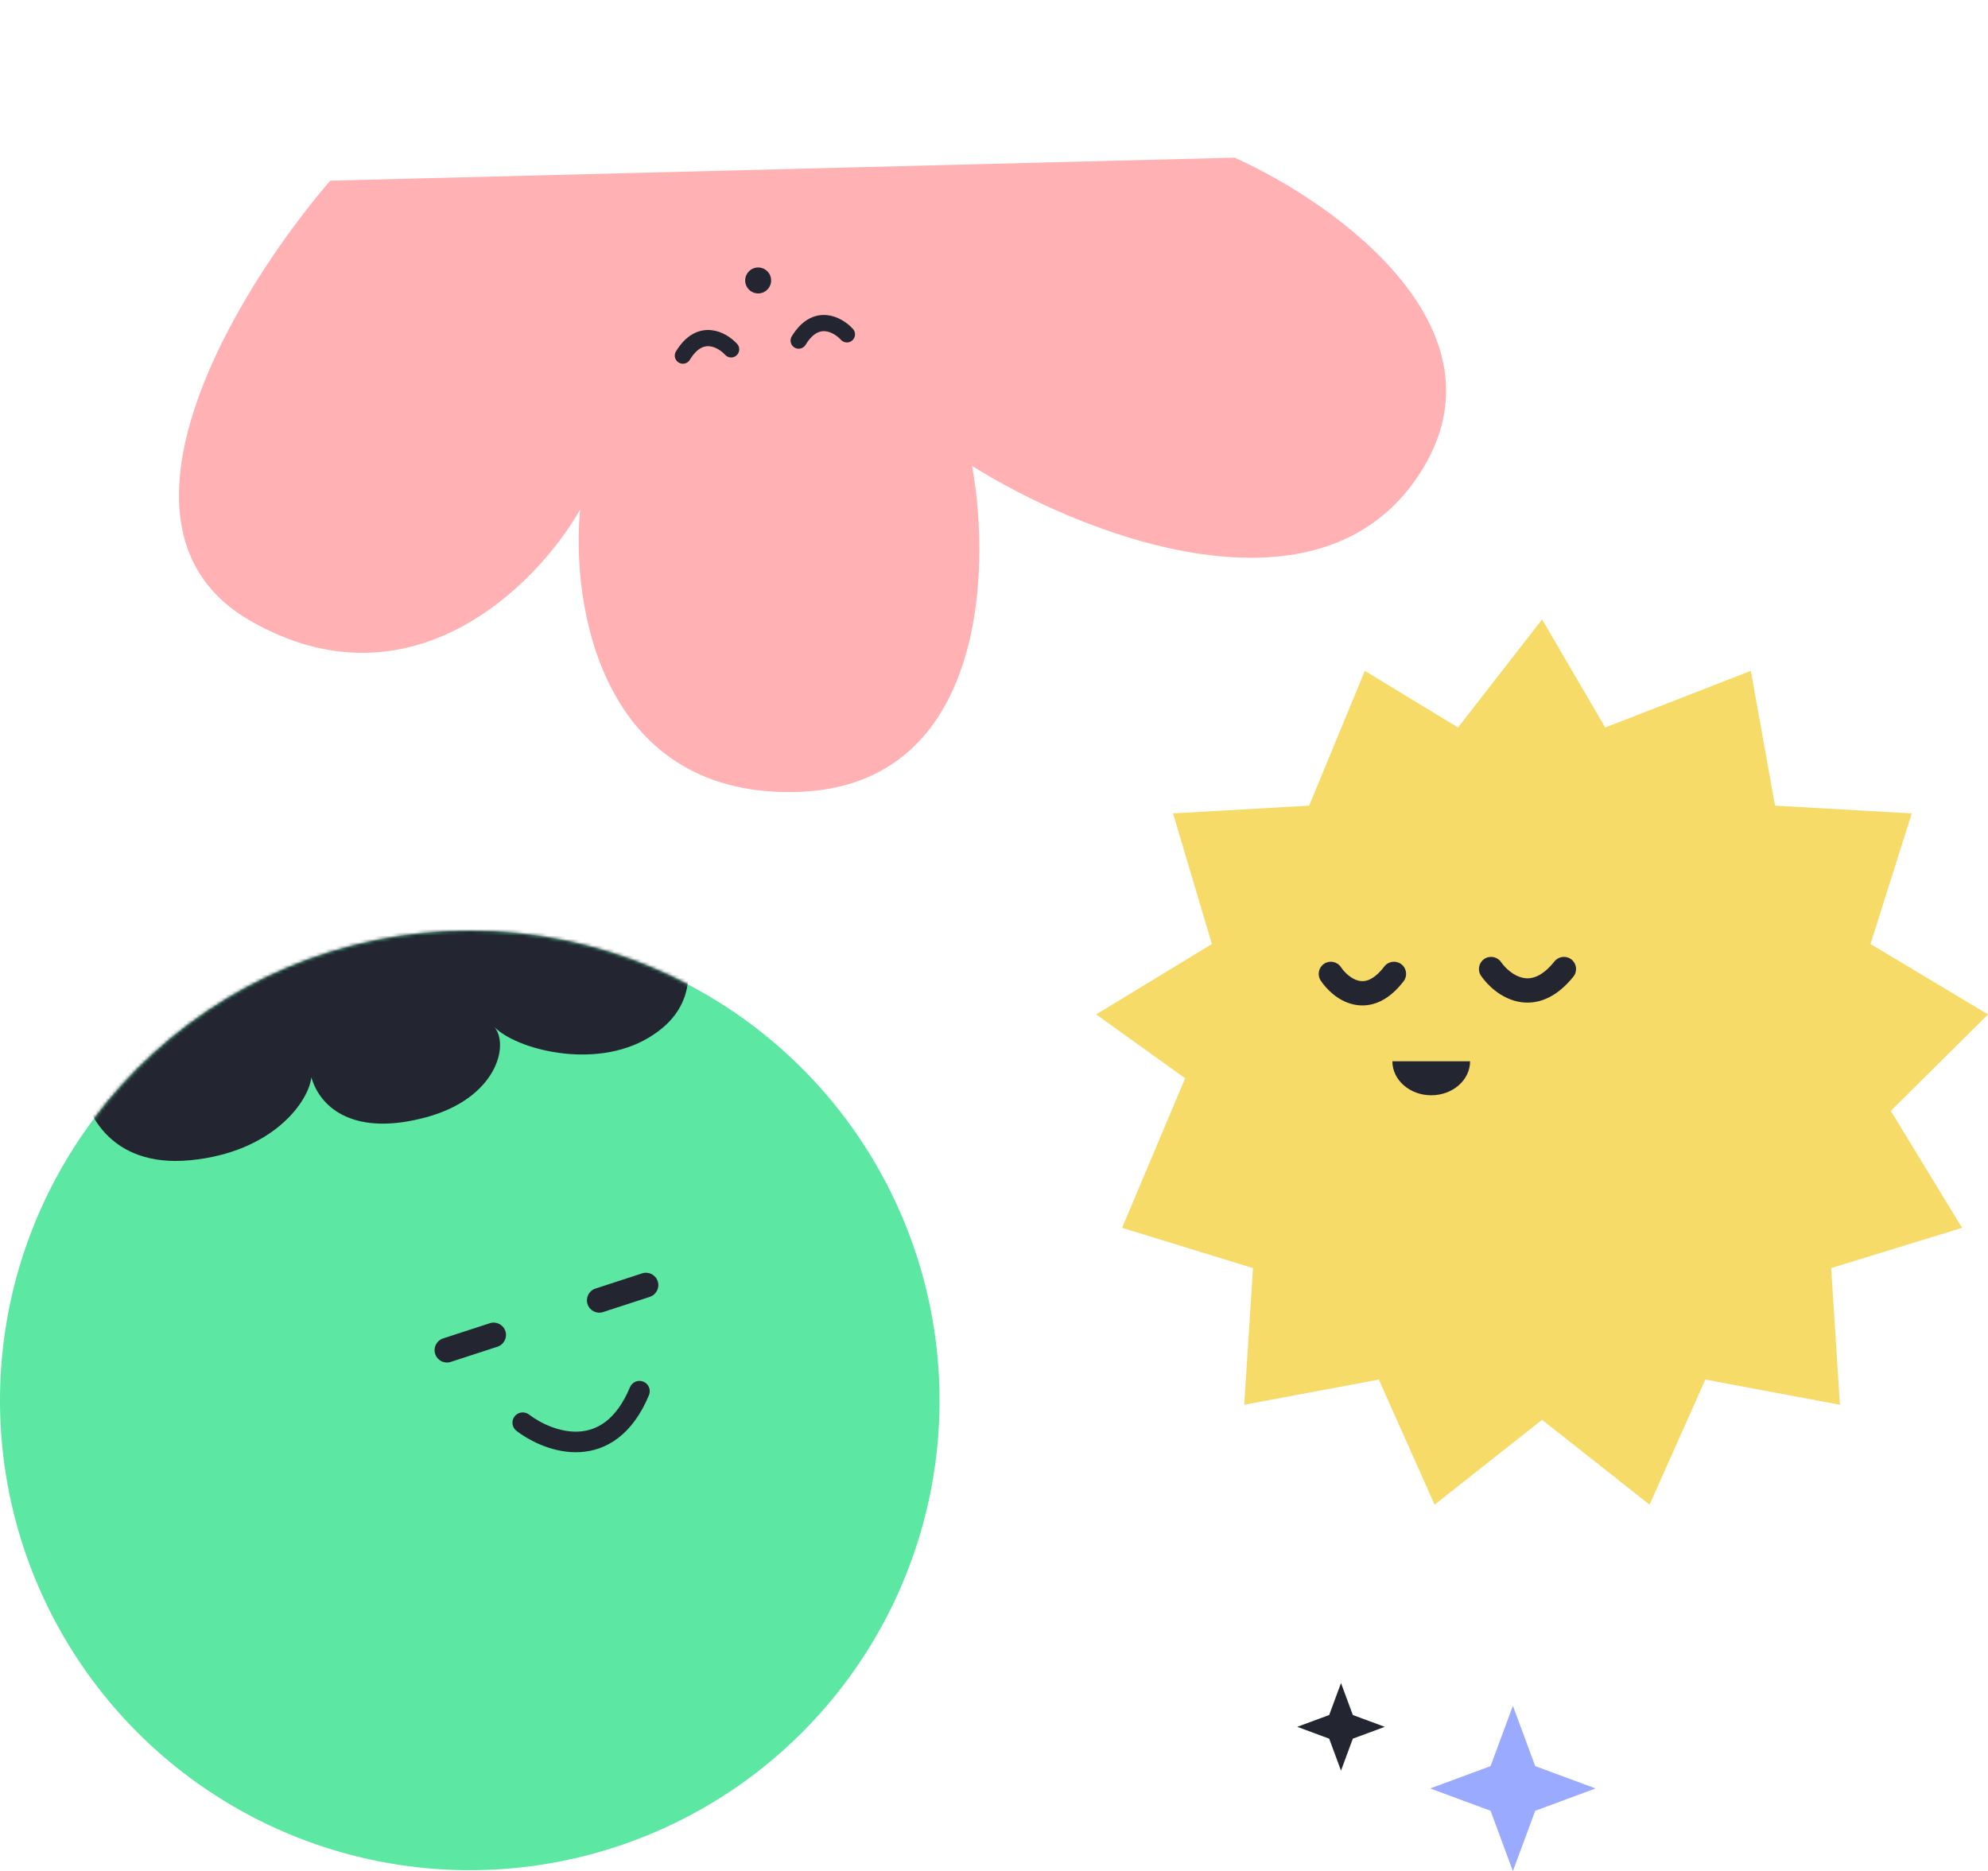
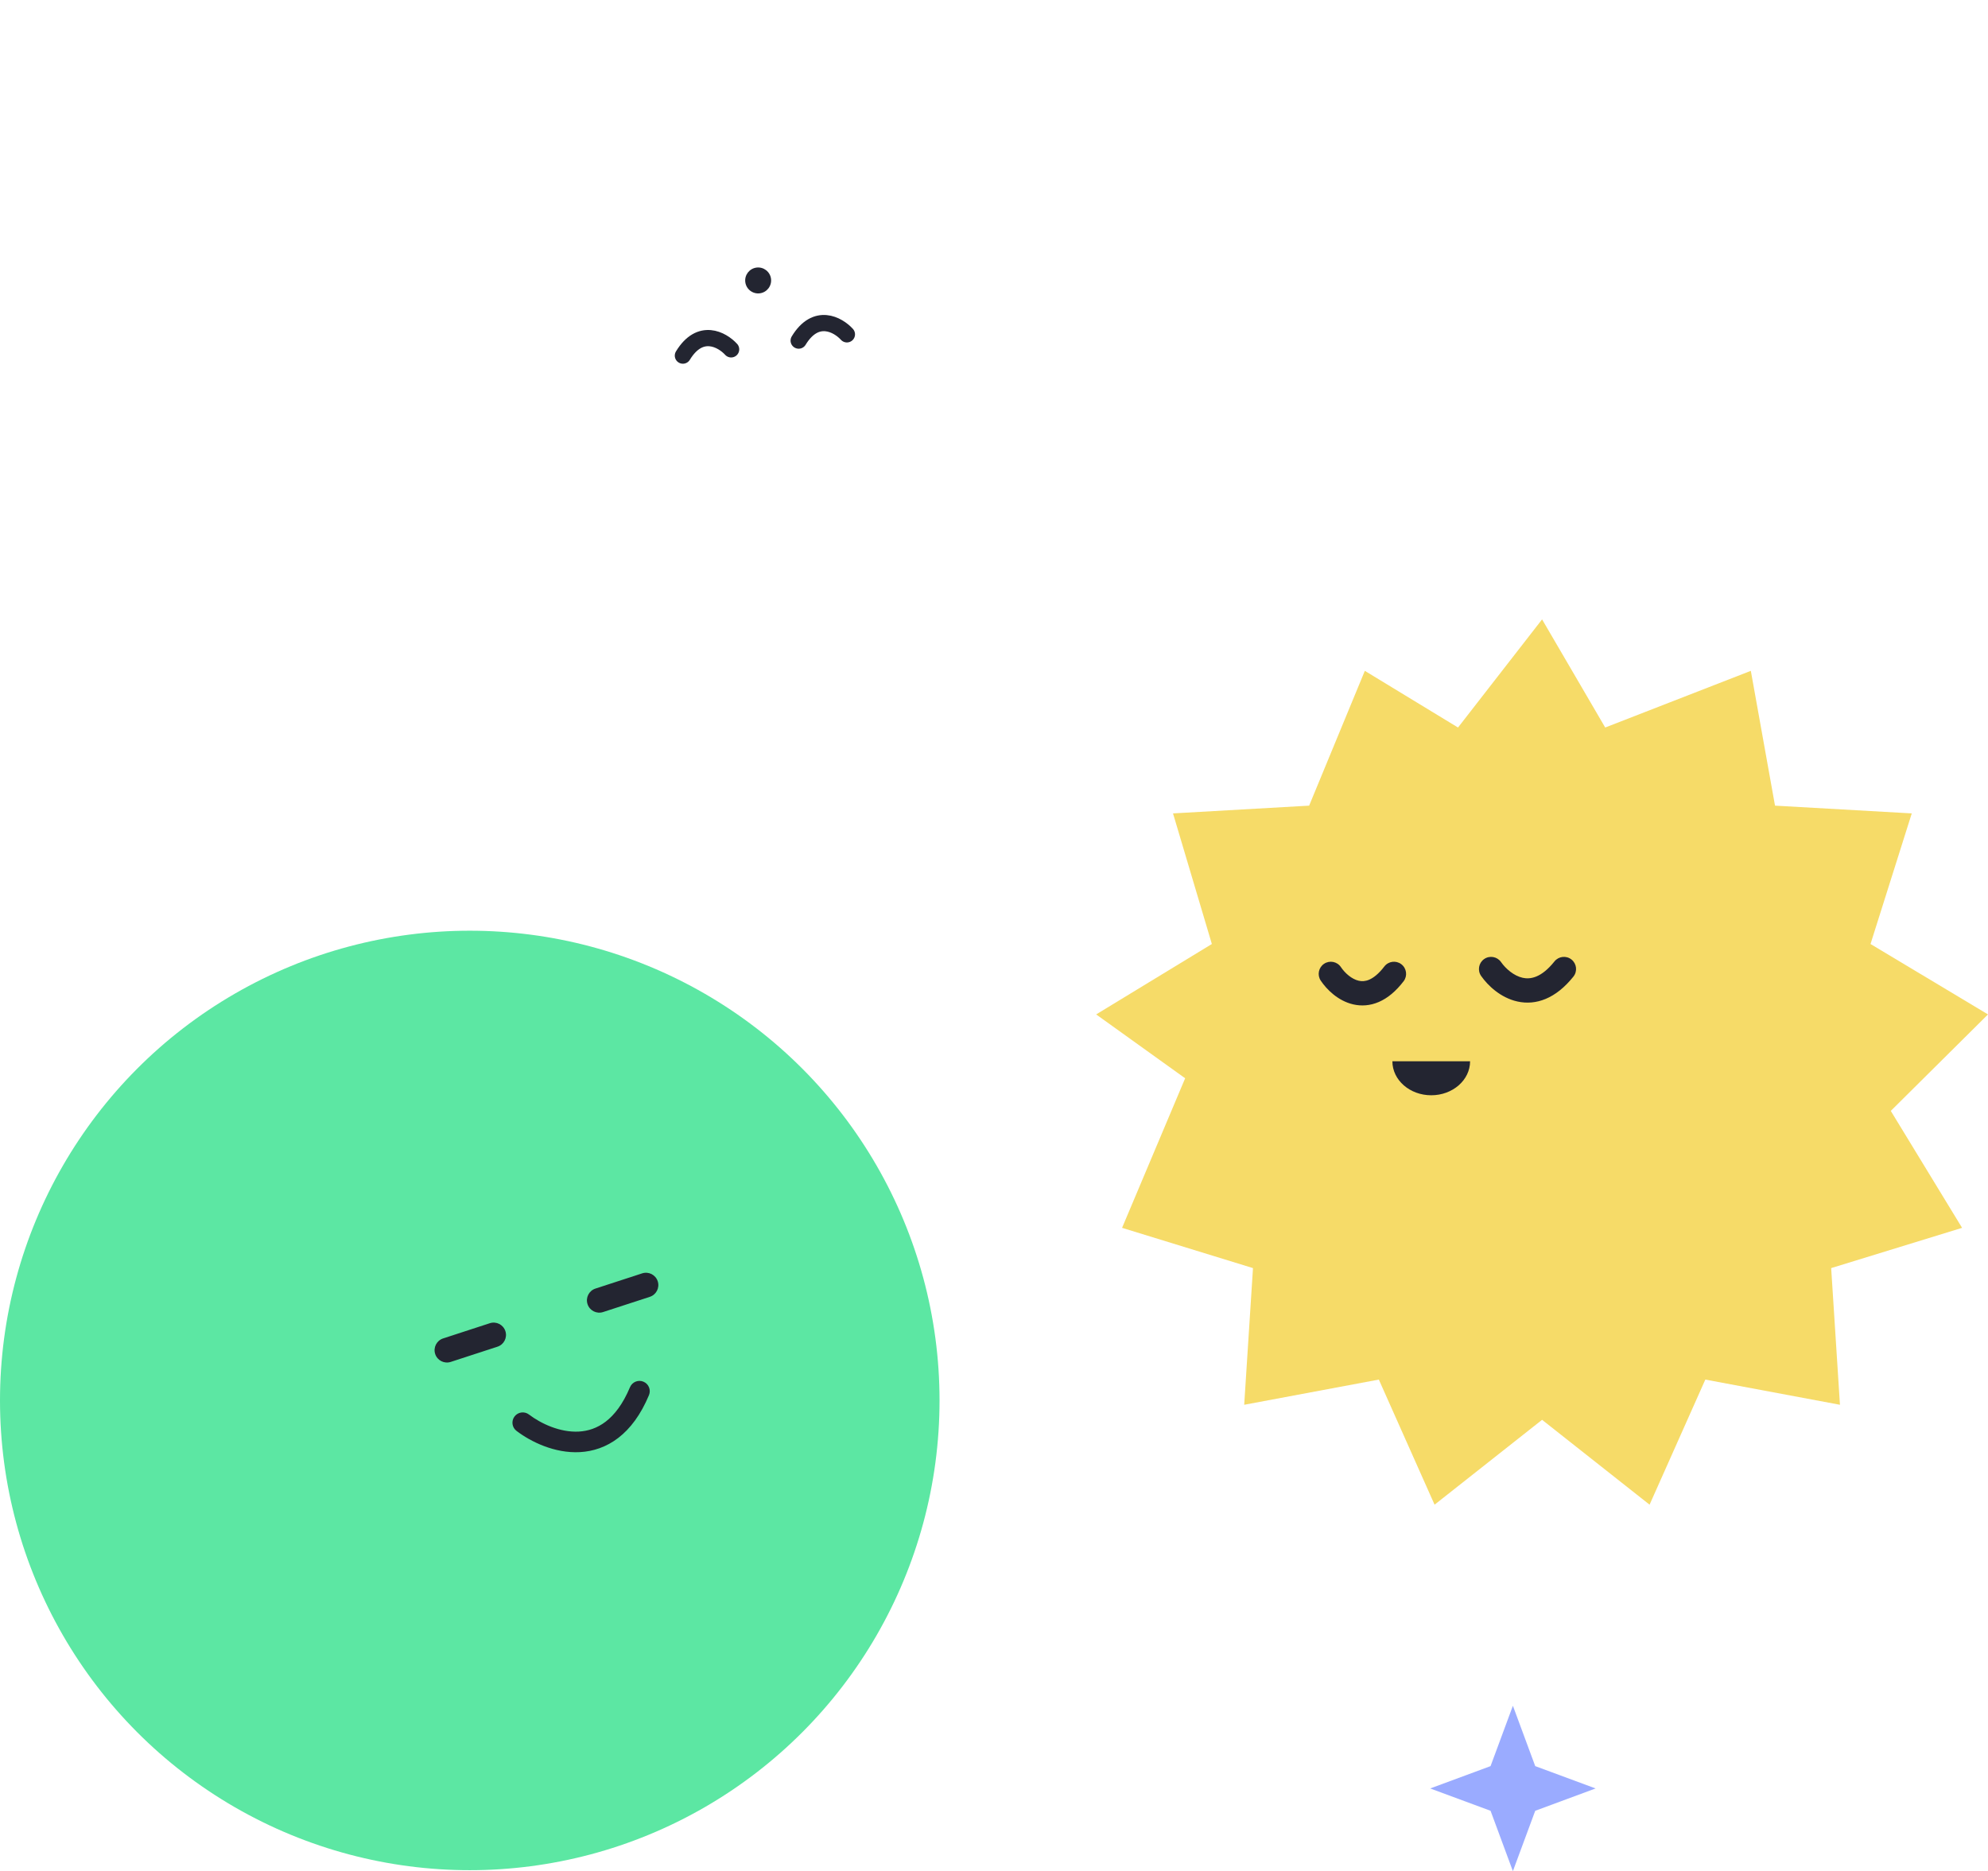
<svg xmlns="http://www.w3.org/2000/svg" width="613" height="577" viewBox="0 0 613 577" fill="none">
-   <path d="M77.253 191.471C27.732 163.16 72.999 89.173 101.823 55.718L380.694 48.615C412.561 62.964 468.303 102.964 436.326 148.177C404.35 193.39 331.933 163.993 299.721 143.643C305.836 176.933 303.301 243.662 244.244 244.253C185.188 244.844 176.067 186.409 178.888 157.117C165.644 180.365 126.774 219.782 77.253 191.471Z" fill="#FFB1B3" />
  <path d="M225.443 107.73C222.701 104.725 215.886 100.903 210.568 109.66" stroke="#232531" stroke-width="5" stroke-linecap="round" />
  <path d="M261.145 103.1C258.402 100.094 251.587 96.272 246.269 105.029" stroke="#232531" stroke-width="5" stroke-linecap="round" />
  <circle cx="233.778" cy="86.481" r="4" transform="rotate(172.609 233.778 86.481)" fill="#232531" />
  <circle cx="144.853" cy="431.853" r="144.853" fill="#5CE7A3" />
  <mask id="mask0_4621_803" style="mask-type:alpha" maskUnits="userSpaceOnUse" x="0" y="287" width="290" height="290">
    <circle cx="144.853" cy="431.853" r="144.853" fill="#5CE7A3" />
  </mask>
  <g mask="url(#mask0_4621_803)">
    <path fill-rule="evenodd" clip-rule="evenodd" d="M181.165 402.154C180.513 400.154 181.606 398.006 183.605 397.355L198.013 392.662C200.012 392.011 202.16 393.103 202.812 395.103C203.463 397.102 202.37 399.25 200.371 399.902L185.964 404.594C183.964 405.246 181.816 404.153 181.165 402.154ZM134.19 417.528C133.539 415.528 134.632 413.38 136.631 412.729L151.038 408.036C153.037 407.385 155.186 408.478 155.837 410.477C156.488 412.476 155.396 414.625 153.396 415.276L138.989 419.969C136.99 420.62 134.841 419.527 134.19 417.528ZM200.11 430.219C200.786 428.603 200.024 426.744 198.408 426.068C196.791 425.392 194.933 426.154 194.256 427.77C192.06 433.018 189.435 436.335 186.779 438.376C184.142 440.402 181.319 441.293 178.494 441.451C172.697 441.774 166.787 438.997 163.109 436.19C161.716 435.128 159.725 435.395 158.662 436.788C157.599 438.181 157.867 440.172 159.26 441.235C163.649 444.584 171.021 448.223 178.847 447.786C182.833 447.563 186.908 446.279 190.645 443.407C194.363 440.55 197.588 436.246 200.11 430.219Z" fill="#232531" />
-     <path d="M58.628 357.781C33.193 360.216 25.611 341.752 25 332.216L110.598 261L210.87 286.565C211.686 294.883 217.12 309.774 200 320C183.066 330.115 158.821 323.437 152.38 316.615C157.162 322.127 153.197 338.583 131.5 344.5C109.5 350.5 98.853 341.955 96 332.216C95.185 339.723 84.063 355.346 58.628 357.781Z" fill="#232531" />
  </g>
  <path d="M475.5 191L494.967 224.343L539.869 206.865L547.326 248.435L589.491 250.827L576.776 291.101L613 312.814L583.025 342.566L605.009 378.626L564.641 391.04L567.349 433.186L525.836 425.418L508.648 463.995L475.5 437.825L442.352 463.995L425.164 425.418L383.651 433.186L386.359 391.04L345.991 378.626L365.442 332.505L338 312.814L373.677 291.101L361.698 250.827L403.674 248.435L420.846 206.865L449.579 224.343L475.5 191Z" fill="#F6DB68" />
  <path fill-rule="evenodd" clip-rule="evenodd" d="M457.63 295.746C459.324 294.561 461.658 294.973 462.844 296.666C464.278 298.715 466.787 300.919 469.527 301.521C471.814 302.023 475.203 301.615 479.315 296.475C480.607 294.86 482.962 294.598 484.577 295.89C486.191 297.182 486.453 299.537 485.161 301.152C479.691 307.99 473.596 310.079 467.922 308.834C462.701 307.688 458.77 303.903 456.71 300.96C455.525 299.266 455.937 296.932 457.63 295.746ZM408.279 297.201C409.997 296.05 412.322 296.509 413.473 298.227C414.698 300.056 416.784 301.927 418.954 302.425C419.94 302.651 421.009 302.616 422.214 302.091C423.465 301.546 425.058 300.385 426.857 298.035C428.114 296.393 430.463 296.082 432.105 297.338C433.747 298.595 434.059 300.945 432.802 302.586C430.448 305.66 427.91 307.776 425.205 308.955C422.455 310.153 419.744 310.287 417.28 309.722C412.55 308.638 409.056 305.086 407.253 302.394C406.102 300.677 406.562 298.351 408.279 297.201ZM429.342 327.264V327.264H453.3V327.264C453.3 333.053 447.937 337.746 441.321 337.746C434.705 337.746 429.342 333.053 429.342 327.264Z" fill="#232531" />
  <path d="M466.5 526L473.387 544.613L492 551.5L473.387 558.387L466.5 577L459.613 558.387L441 551.5L459.613 544.613L466.5 526Z" fill="#9AABFF" />
-   <path d="M413.5 519L417.146 528.854L427 532.5L417.146 536.146L413.5 546L409.854 536.146L400 532.5L409.854 528.854L413.5 519Z" fill="#232531" />
</svg>